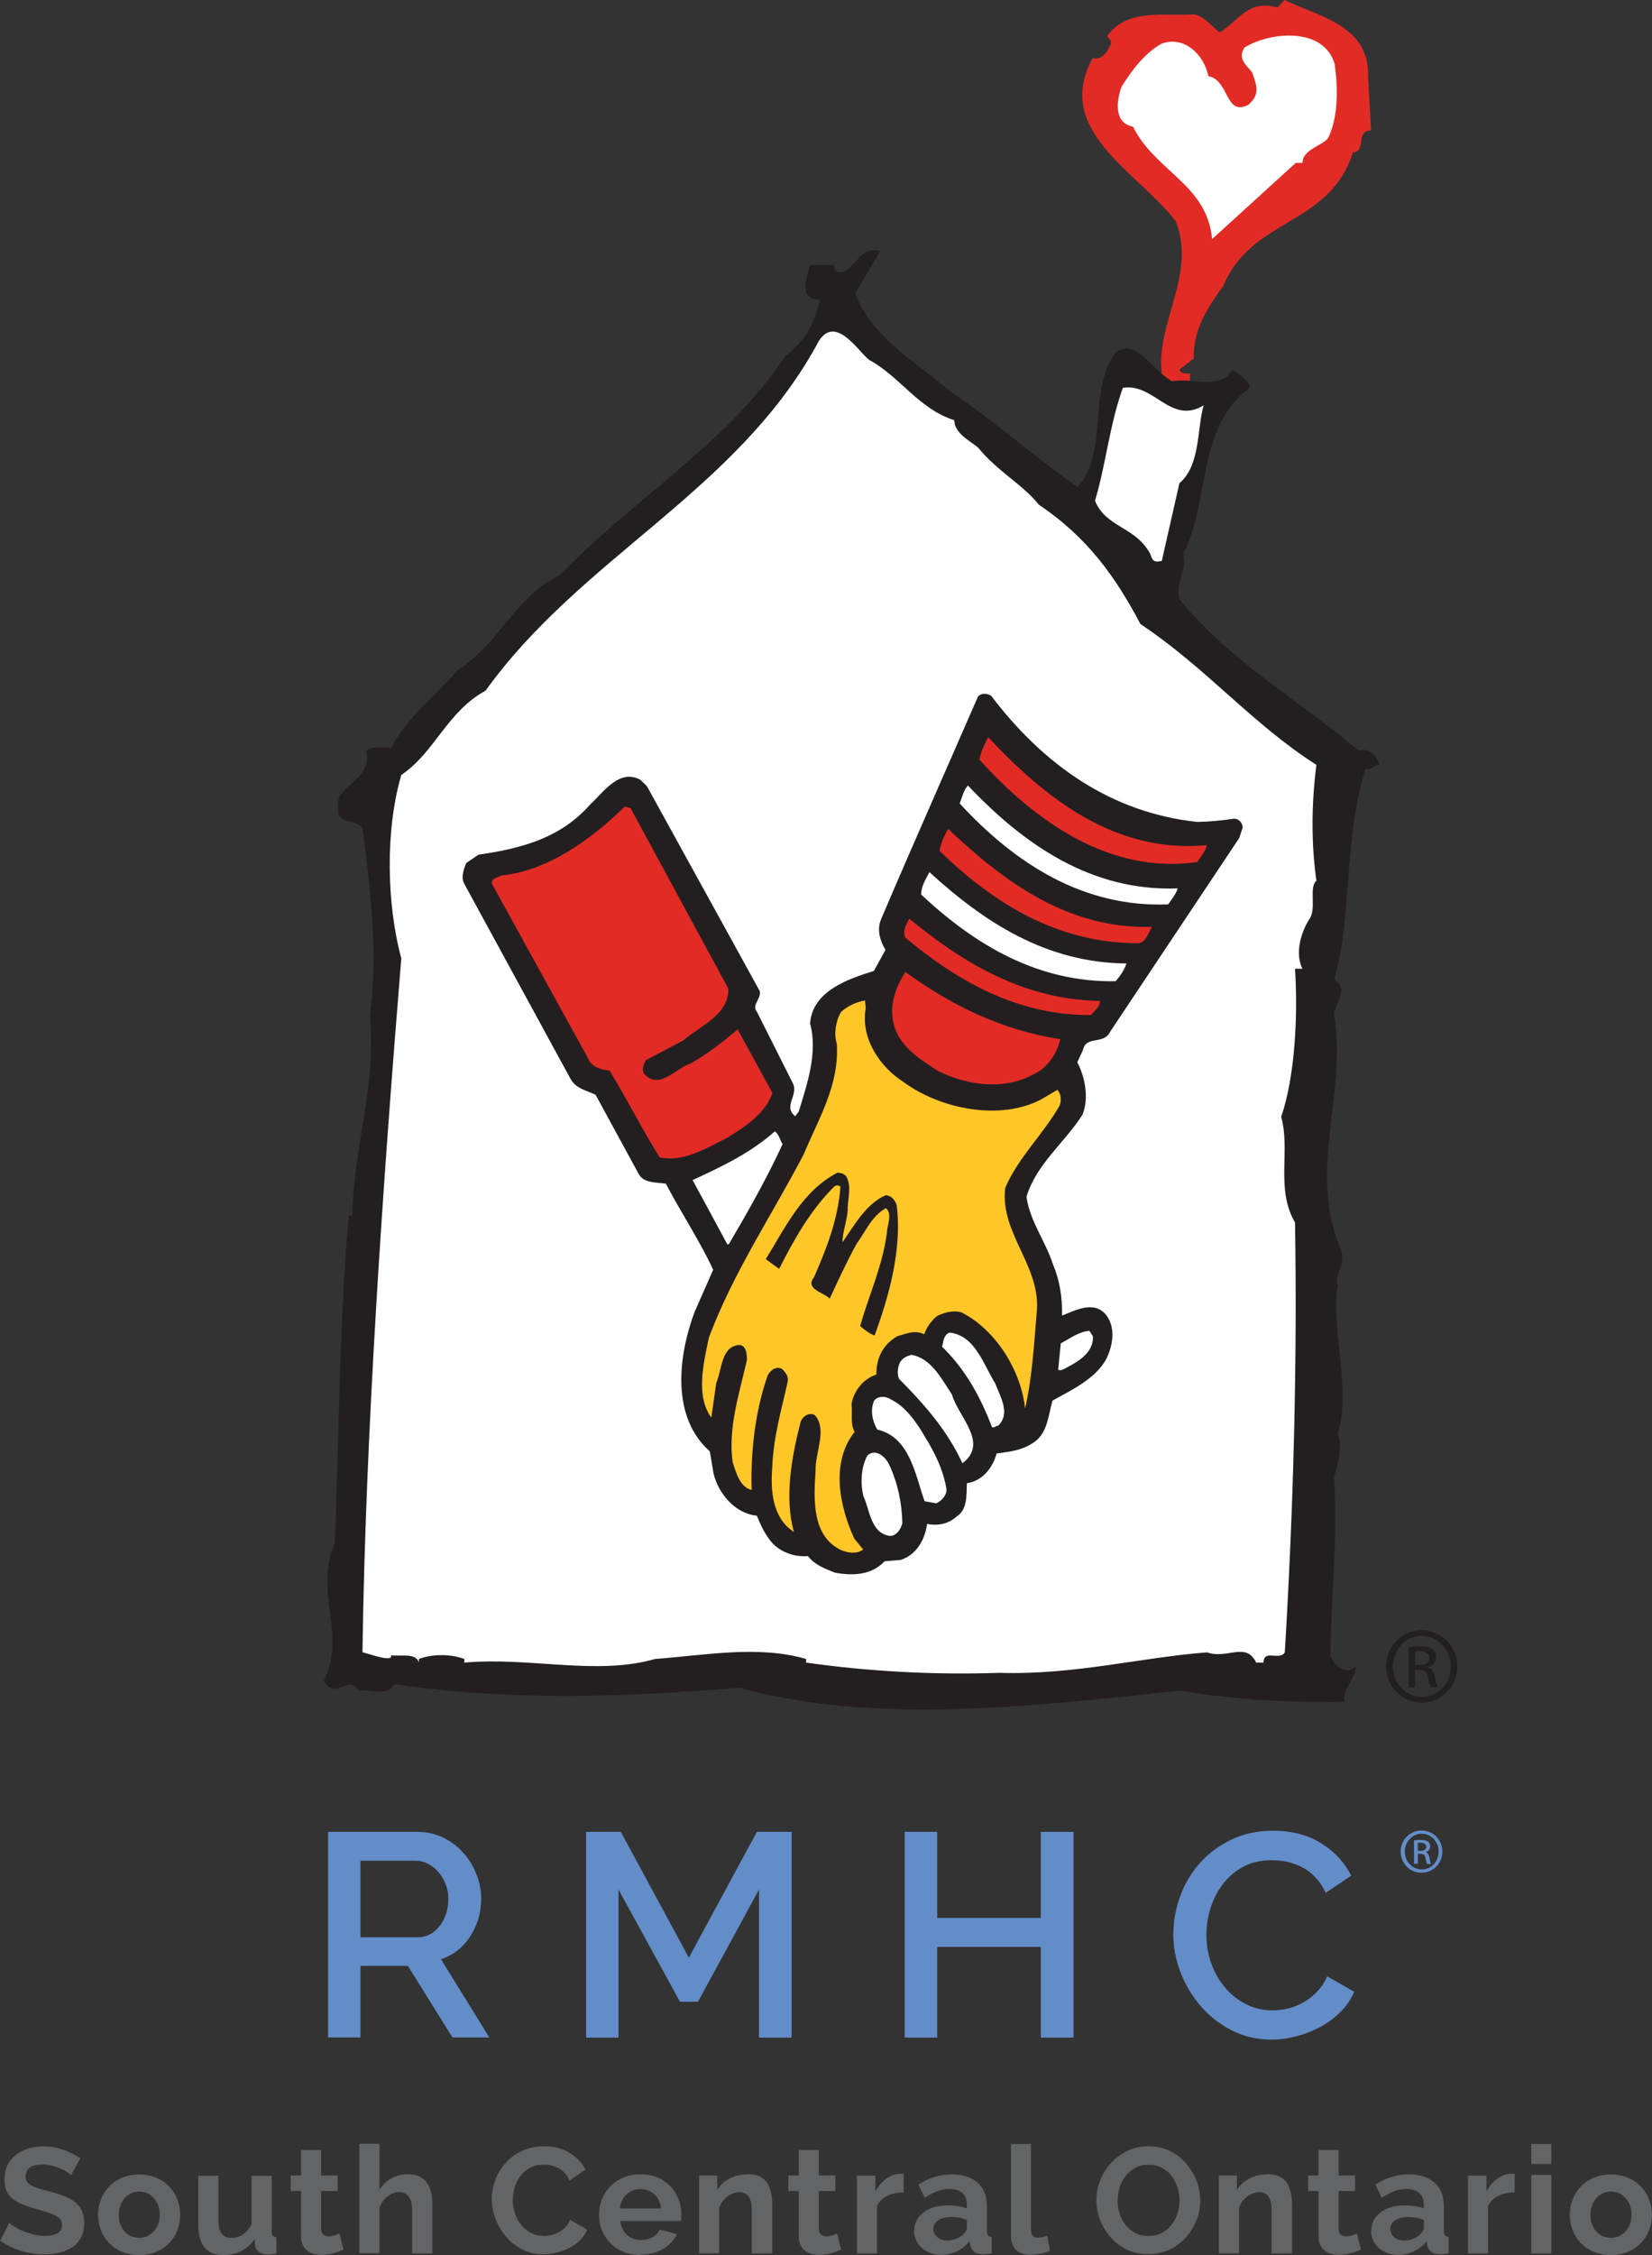
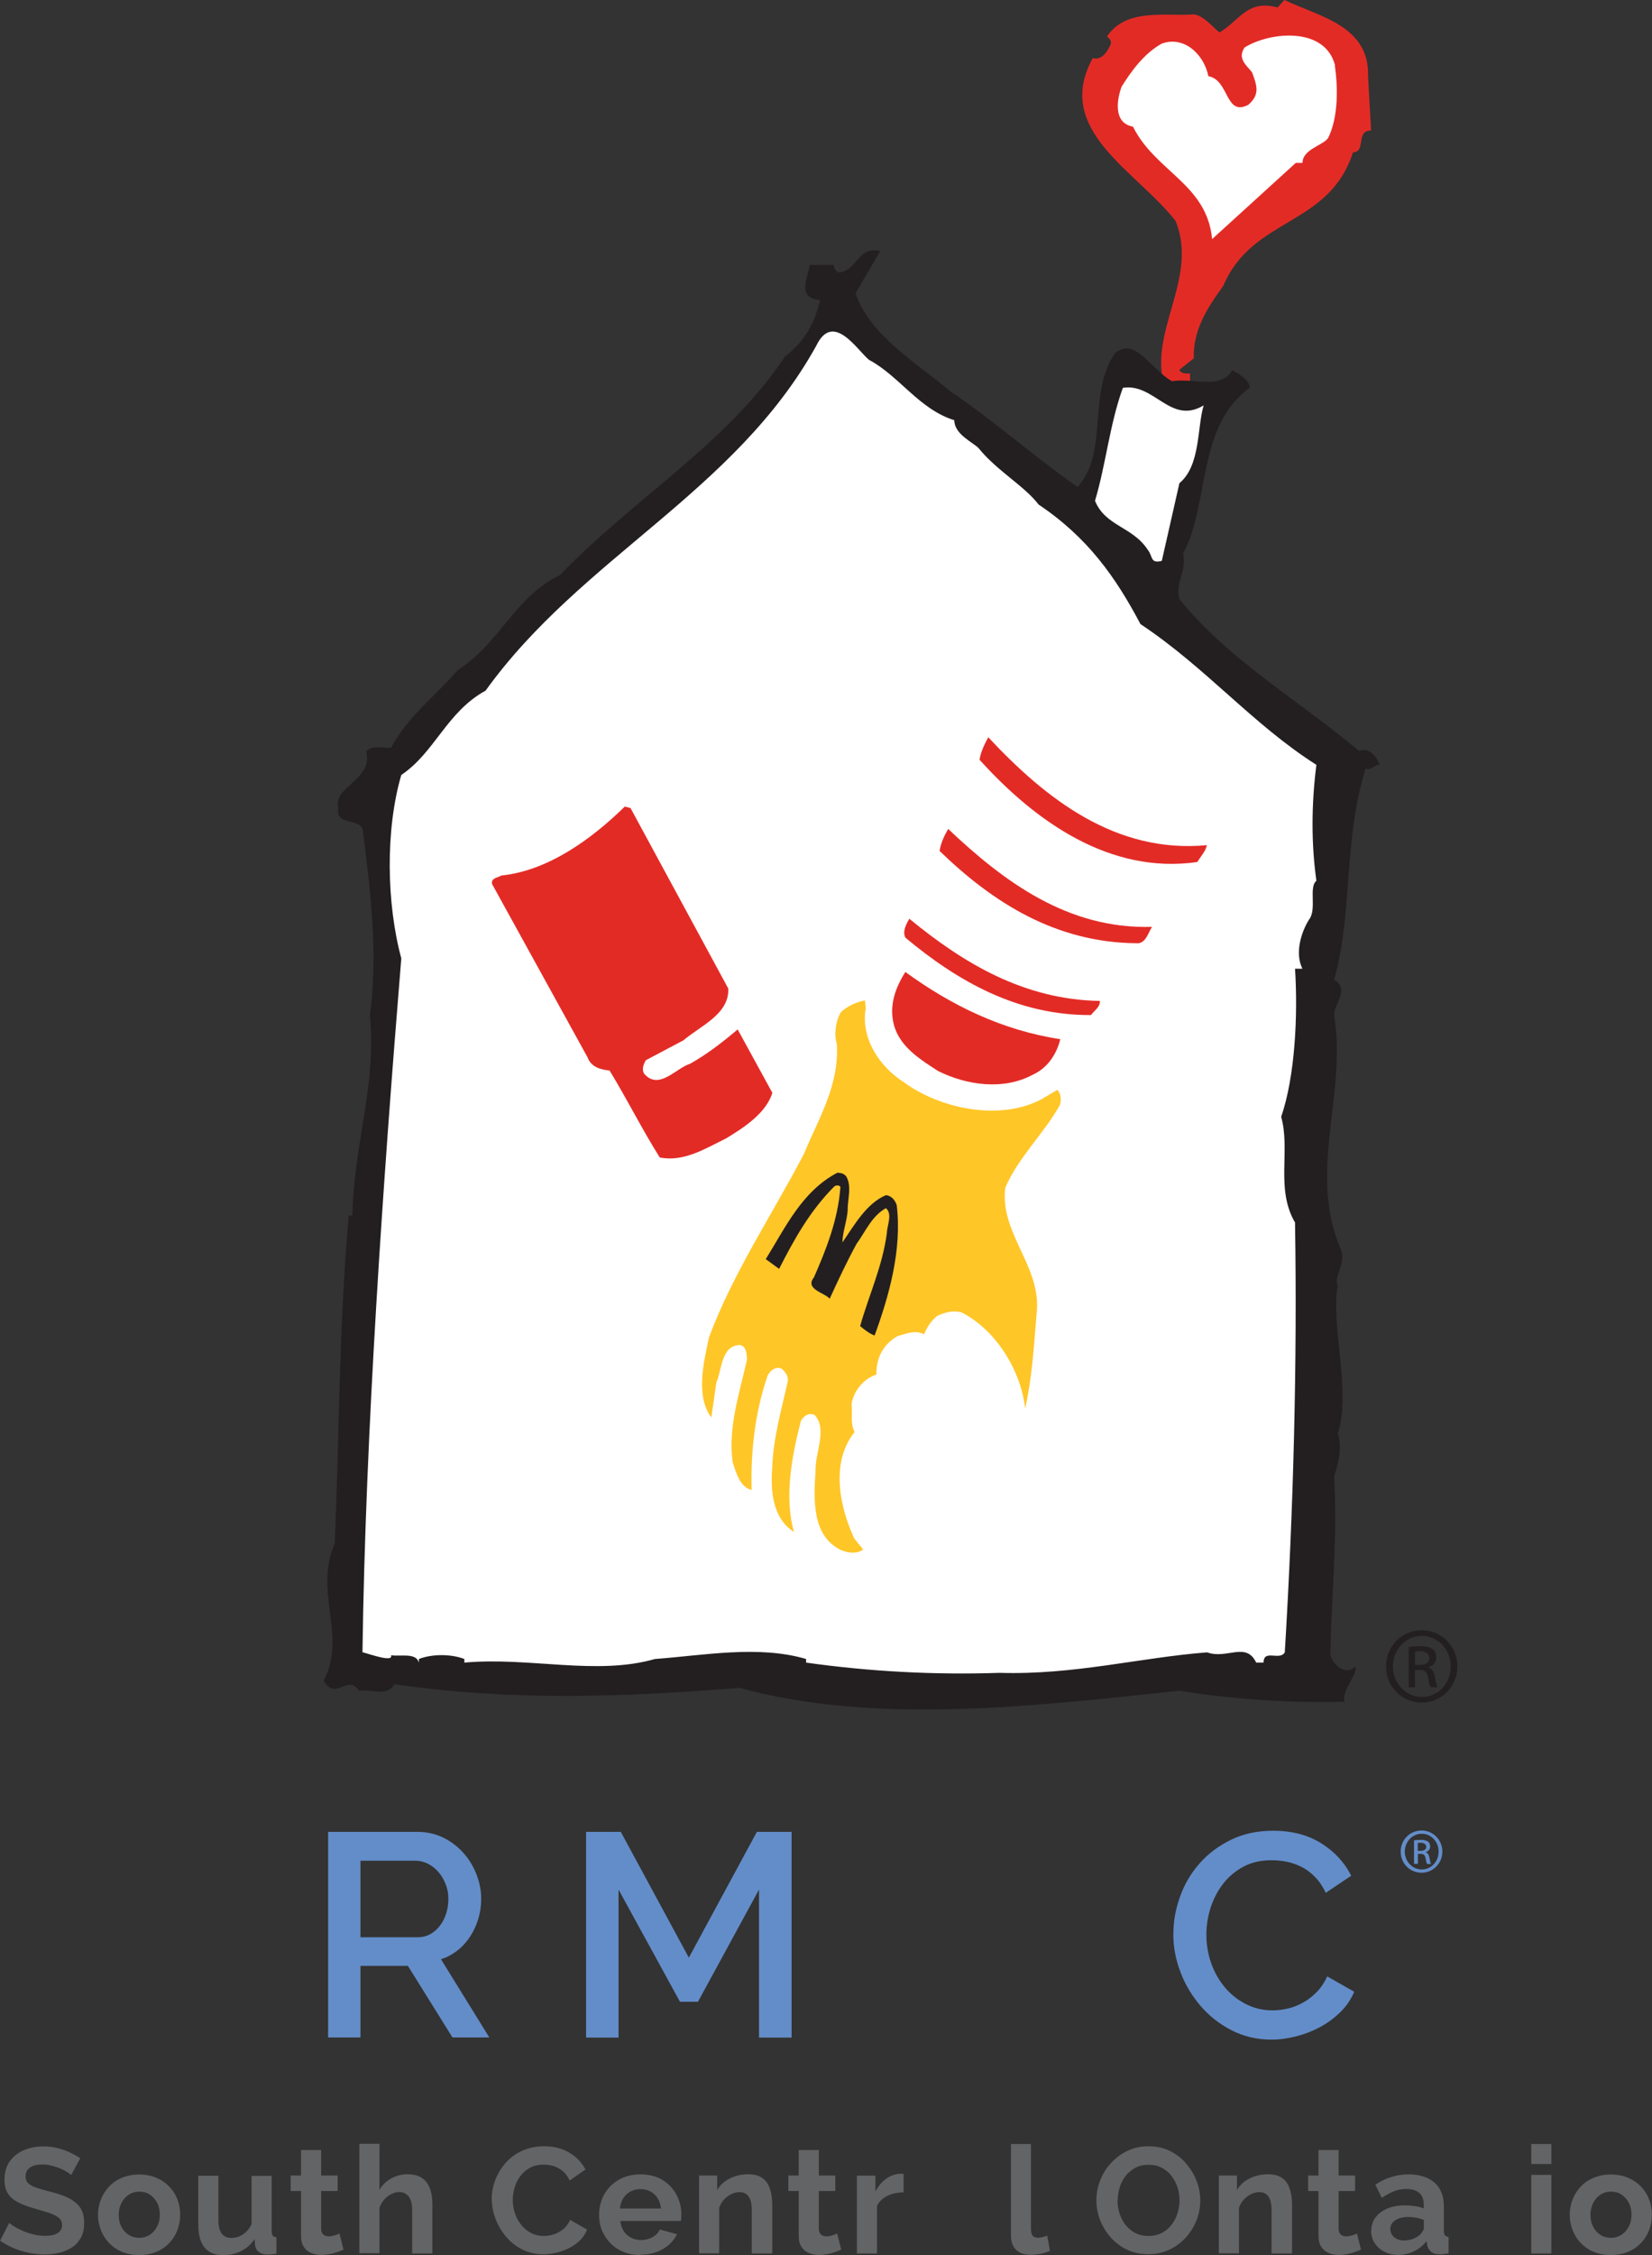
<svg xmlns="http://www.w3.org/2000/svg" id="a" viewBox="0 0 132.31 180.53">
  <rect x="0" y="0" width="132.31" height="180.53" fill="#333333" stroke="none" />
  <defs>
    <style>.b{fill:#fff;}.c{fill:#638dc9;}.d{fill:#e32b26;}.e{fill:#636466;}.f{fill:#ffc628;}.g{fill:#231f20;}</style>
  </defs>
  <path class="c" d="M113.55,148.17h.22c.25,0,.46-.09,.46-.32,0-.16-.12-.33-.46-.33-.09,0-.16,0-.22,.02v.64Zm0,1.04h-.3v-1.88c.16-.02,.31-.04,.54-.04,.29,0,.47,.06,.58,.14,.11,.08,.17,.21,.17,.39,0,.25-.17,.4-.37,.46h0c.17,.04,.28,.19,.32,.47,.05,.29,.09,.41,.12,.47h-.31c-.05-.06-.09-.23-.13-.48-.04-.24-.16-.33-.4-.33h-.21v.81Zm.31-2.41c-.74,0-1.35,.64-1.35,1.43s.61,1.43,1.36,1.43c.75,0,1.35-.63,1.35-1.43s-.6-1.43-1.35-1.43h0Zm0-.26c.92,0,1.66,.75,1.66,1.69s-.74,1.69-1.67,1.69-1.67-.74-1.67-1.69,.75-1.69,1.67-1.69h0Z" />
  <g>
    <path class="c" d="M26.28,163.12v-16.47h7.17c.74,0,1.43,.16,2.05,.46,.63,.31,1.16,.72,1.61,1.22,.45,.5,.8,1.08,1.05,1.72,.25,.64,.38,1.29,.38,1.96,0,.56-.08,1.09-.23,1.6-.16,.51-.37,.98-.65,1.41-.28,.43-.62,.81-1.02,1.12-.4,.32-.84,.55-1.32,.71l3.87,6.26h-2.95l-3.57-5.73h-3.8v5.73h-2.6Zm2.6-8.03h4.55c.37,0,.71-.08,1.01-.24,.3-.16,.56-.39,.78-.67,.22-.29,.39-.61,.51-.98,.12-.37,.18-.77,.18-1.19s-.07-.81-.22-1.18c-.15-.37-.34-.7-.58-.97-.24-.28-.52-.5-.84-.66-.32-.16-.64-.24-.99-.24h-4.41v6.15Z" />
    <path class="c" d="M60.79,163.12v-11.85l-4.89,8.98h-1.44l-4.92-8.98v11.85h-2.6v-16.47h2.78l5.45,10.07,5.45-10.07h2.78v16.47h-2.62Z" />
-     <path class="c" d="M85.98,146.65v16.47h-2.62v-7.26h-8.3v7.26h-2.6v-16.47h2.6v6.89h8.3v-6.89h2.62Z" />
    <path class="c" d="M93.98,154.77c0-.99,.18-1.97,.54-2.96,.35-.98,.87-1.86,1.56-2.64,.69-.78,1.53-1.41,2.52-1.89,.99-.48,2.11-.72,3.36-.72,1.5,0,2.78,.33,3.85,1s1.87,1.53,2.41,2.6l-2.04,1.37c-.23-.49-.51-.91-.84-1.25-.32-.34-.68-.61-1.07-.81-.39-.2-.79-.34-1.21-.43-.41-.08-.82-.12-1.21-.12-.87,0-1.62,.17-2.27,.52-.65,.35-1.19,.81-1.63,1.38-.44,.57-.77,1.21-1,1.93-.22,.71-.33,1.42-.33,2.13,0,.8,.13,1.57,.39,2.3,.26,.73,.63,1.37,1.1,1.93,.47,.56,1.03,1,1.68,1.33,.65,.33,1.36,.5,2.13,.5,.4,0,.81-.05,1.24-.15,.42-.1,.83-.26,1.23-.49,.4-.22,.76-.51,1.09-.85,.33-.34,.6-.75,.82-1.23l2.16,1.23c-.26,.62-.63,1.16-1.11,1.63-.48,.47-1.02,.87-1.63,1.2-.6,.32-1.24,.57-1.91,.74-.67,.17-1.33,.26-1.98,.26-1.16,0-2.22-.25-3.18-.74-.96-.49-1.79-1.14-2.48-1.94-.69-.8-1.24-1.7-1.62-2.71-.39-1.01-.58-2.04-.58-3.1Z" />
  </g>
  <path class="d" d="M109.57,6.1l.24,4.35c-1.27,0-.36,1.69-1.45,1.75-1.93,5.98-8.04,5.13-10.39,10.69-1.27,1.75-2.42,3.5-2.36,5.8l-1.15,.91c.12,.36,.6,.3,.85,.3v1.15h-2c-1.45-4.41,2.72-8.7,.85-13.35-3.08-3.99-9.84-7.25-6.64-13.05,.73,.24,1.27-.66,1.45-1.15,.06-.3-.18-.42-.3-.6,1.57-2.3,4.77-1.57,6.95-1.75,.79,.12,1.39,.91,2.05,1.45,1.63-.97,2.23-2.66,4.65-2l.55-.6c2.78,1.33,6.82,2.05,6.7,6.1Z" />
  <path class="b" d="M106.91,5.25c.24,1.69,.3,4.11-.54,5.8-.42,.6-2.05,.9-2.05,1.99h-.54l-6.7,6.1c-.42-4.41-4.53-5.38-6.34-9-1.63-.3-1.27-2.23-.91-3.2,.79-1.27,1.81-2.66,3.2-3.44,1.75-.66,3.38,.79,3.75,2.6,1.69,.3,1.33,3.26,3.2,2.29,.97-.84,.67-1.57,.3-2.6-.42-.54-1.21-1.09-.6-1.99,2.05-1.27,6.46-1.69,7.25,1.45Z" />
  <path class="g" d="M68.51,23.48c1.23,3.46,4.93,5.58,7.63,7.87,3.64,2.46,6.7,5.23,10.16,7.63,2.53-2.7,.76-7.69,3.05-10.75,1.64-1.23,2.82,1.35,4.52,2.29,1.65-.29,3.93,.71,4.81-.88,.53,.24,1.47,.88,1.41,1.41-4.29,3.11-3.17,9.28-5.34,13.27,.35,1.41-.65,2.23-.29,3.64,3.94,4.88,9.57,8.11,14.39,12.16,.82-.35,1.47,.53,1.64,1.12-.41-.06-.59,.47-1.12,.29-1.82,5.93-1,11.57-2.52,16.91,1.29,.76,0,1.88,0,2.82,1.06,6.29-2.17,12.63,.58,18.85,.35,1.17-.64,2.05-.29,2.82-.58,3.29,1.12,8.46,0,11.86,.35,.82,.12,2.23-.29,3.41,.29,5.29-.24,9.57-.29,14.33,.23,.82,1.29,1.64,2,.88,.17,.71-1.12,1.88-.88,2.82-3.99,.12-8.98-.18-13.21-.88-11.57,1.23-24.37,2.76-35.24-.23-9.57,.76-18.26,1.06-27.66-.29-.53,1.05-1.88,.35-2.82,.53-.88-1.41-1.88,.88-2.82-.82,1.88-3.58-.82-7.11,.88-10.98,.35-8.4,.35-17.62,1.12-26.25h.29c.12-5.81,1.94-10.28,1.41-16.03,.65-4.99,.06-9.81-.59-14.97-.53-.82-2.17-.23-1.94-1.64-.47-1.7,2.82-2.23,2.23-4.52,.47-.53,1.35-.23,2-.3,1.29-2.46,3.58-4.17,5.34-6.22,3.35-2.12,4.58-5.88,8.16-7.58,5.93-6.16,13.45-10.57,18.03-17.5,1.59-1.23,2.35-2.58,2.82-4.52-1.82-.18-1.06-1.59-.82-2.82h1.94c-.06,.29,.18,.47,.3,.59,1.47,.06,1.58-2.17,3.4-1.7l-2,3.41Z" />
  <path class="b" d="M69.62,28.82c2.41,1.29,3.99,3.94,6.81,4.82,0,1.12,1.47,1.76,1.94,2.23,1.47,1.82,3.7,3.05,4.81,4.52,3.94,2.64,6.17,5.81,8.16,9.57,5.29,3.52,8.93,7.98,14.09,11.27-.41,3.23-.41,6.34,0,9.28-.64,.53,.06,2.29-.59,3.11-.59,.94-1.17,2.64-.53,3.93h-.59c.24,3.76,0,8.63-1.11,11.86,.76,2.7-.47,5.76,1.11,8.46,.18,11.27-.12,22.79-.82,34.41-.41,.7-1.7-.29-1.7,.82h-.59c-.82-1.71-2.35-.24-3.93-.82-5.35,.41-10.63,1.82-16.62,1.64-5.35,.18-10.52-.12-15.5-.82v-.29c-3.82-1.12-8.16-.29-12.1,0-4.7,1.35-10.04-.18-15.27,.29v-.29c-1.06-.41-2.59-.41-3.64,0v.29c-.23-.82-1.47-.47-2.23-.59,.18,.59-1.59-.06-2.29-.24,.24-17.5,1.64-37.58,3.11-55.55-1.18-4.35-1.29-10.28,0-14.68,2.7-1.82,3.64-5.05,6.75-6.75,7.69-10.69,19.97-15.86,26.48-27.6,1.35-2.82,3.29,.35,4.23,1.12Z" />
  <path class="b" d="M96.4,32.46c-.53,1.76-.24,4.82-1.94,6.22l-1.41,6.22c-.94,.24-.7-.35-1.12-.88-1.23-1.88-3.4-1.88-4.23-3.93,.88-2.94,1.17-6.11,2.23-9.04,2.52-.41,3.82,2.99,6.46,1.41Z" />
  <g>
-     <path class="g" d="M79.36,55.67c4.2,5.55,9.62,9.39,16.53,10.13,1.03-.02,2-.12,2.96-.26,.36,0,.64,.3,.68,.7l-.28,.85-10.34,15.51c-.5,1.06-1.93,.28-2.17,1.45l-.46,.99c.67,1.26,.93,2.99,.41,4.21-1.46,2.27-3.7,3.95-4.48,6.57,.28,1.94,1.51,3.53,2.12,5.38,.54,1.29,.76,2.66,.73,4.12,1.04-.41,2.51-1.21,3.47-.12,.85,1,.62,2.48,.08,3.58-.84,1.58-2.79,2.5-4.31,3.34-.36,1.23-.4,2.74-1.66,3.45-.85,.55-1.81,.65-2.82,.79-.32,1.16-1.13,2.19-2.38,2.38-.05,.91,.07,2.11-.82,2.66-.66,.61-1.51,.76-2.37,.6-.17,1.29-.88,2.49-2.12,2.88l-1.28,.11c-1.07,1.12-2.54,1.17-3.98,.91-.8-.32-1.57-.59-2.17-1.33-1.24,.11-2.49-.45-3.12-1.39-.42-.56-.71-1.22-.96-1.84-1.77-.18-3.08-1.78-3.47-3.37l-.3-1.78c-3.14-2.78-2.52-7.68-1.22-11.16l1.49-3.38c-1.11-2.38-2.56-4.54-3.79-6.89-.74-.12-1.71-.02-2.15-.73l-3.48-6.39c-.72-.35-1.58-.48-2.01-1.28l-8.54-15.67c-.23-.5,0-1.15,.2-1.61l.98-.66c3.23-.47,6.52-1.25,8.94-4.02,1.09-1,2.31-2.87,4.01-1.98l.54,.53,9.03,16.39c.13,.69-.7,1.08-.21,1.69l2.88,5.73c.42,.96-.82,1.82,.17,2.6l.28-.37c.66-2.15,1.55-4.73,.91-7.05,.18-2.6,3.06-3.58,5.11-4.21l.93-1.69c-.44-.72-.71-1.62-.35-2.46,2.55-5.98,5.17-11.87,7.75-17.8,.27-.33,.74-.28,1.04-.09Z" />
    <path class="d" d="M96.66,67.66c-.09,.47-.49,.9-.77,1.35-6.97,1-12.94-3.21-17.44-8.19,.11-.66,.4-1.23,.7-1.8,4.59,4.91,10.18,9.33,17.52,8.64Z" />
    <path class="b" d="M94.32,71.12c-.13,.46-.48,.87-.76,1.28-6.78,.27-12.26-3.26-16.7-8.08,.21-.5,.3-1.04,.66-1.44,4.48,4.74,9.9,8.5,16.8,8.24Z" />
    <path class="d" d="M92.26,74.21c-.28,.41-.5,1.38-1.24,1.3-6.43-.05-11.47-3.22-15.77-7.39,.1-.62,.36-1.19,.69-1.76,4.46,4.22,9.59,8.04,16.32,7.84Z" />
    <path class="d" d="M58.33,79.16c.07,2.03-2.21,2.95-3.59,4.12l-3.02,1.6c-.19,.34-.35,.76-.11,1.1,1.18,1.31,2.51-.46,3.66-.82,1.39-.78,2.64-1.76,3.81-2.75l2.78,5.08c-.52,1.65-2.3,2.79-3.7,3.64-1.67,.82-3.41,1.92-5.32,1.53-1.44-2.29-2.62-4.67-4.02-6.96-.71-.07-1.48-.27-1.76-1.05l-7.65-13.88c-.11-.49,.49-.51,.74-.68,3.73-.38,7.2-2.89,9.89-5.52l.46,.12,7.83,14.45Z" />
    <path class="b" d="M90.22,77.13c-.17,.54-.5,.98-.86,1.42-6.25,.12-11.3-2.93-15.58-6.93-.02-.64,.36-1.23,.66-1.8,4.4,4.02,9.36,7.26,15.78,7.31Z" />
    <path class="d" d="M88.09,80.14c.03,.48-.44,.75-.71,1.12-5.88,.04-10.69-2.71-14.86-6.19-.27-.5,.07-1.11,.31-1.52,4.29,3.53,9.16,6.48,15.26,6.58Z" />
    <path class="d" d="M84.92,83.19c-.27,1.13-.98,2.29-2.19,2.84-2.35,1.27-5.29,.86-7.6-.29-1.75-1.13-3.54-2.26-3.67-4.54-.07-1.28,.44-2.42,1.05-3.39,3.66,2.67,7.75,4.67,12.4,5.38Z" />
    <path class="f" d="M69.33,80.75c-.4,2.38,1.12,4.64,3.02,5.86,2.92,2.16,7.74,3.16,11.06,1.39l1.27-.75c.29,.27,.35,.83,.19,1.25-1.3,2.29-3.31,4.15-4.36,6.59-.45,3.69,2.97,6.34,2.51,10.1-.21,2.52-.35,5.08-.92,7.57-.3-2.93-2.27-6.27-5.1-7.7-.73-.19-1.35,.02-1.93,.28-.52,.42-.85,.94-1.06,1.48-.71-.39-1.46-.03-2.12,.14-1.14,.64-1.72,1.73-1.7,3.08-1.03,.33-1.84,1.33-1.99,2.38,.09,.72-.12,1.58,.25,2.21-1.96,2.46-1.2,6-.03,8.54l.71,.87c-.48,.39-1.22,.28-1.75,.06-2.35-1.11-2.22-4-2.06-6.36-.05-1.44,.97-3.32-.07-4.46-.49-.25-.97,.14-1.12,.52-.72,2.79-1.33,6.1-.54,8.84-1.72-1.09-1.89-3.29-1.74-5.18,.09-2.41,.75-4.65,1.25-6.9,.04-.39-.17-.69-.46-.96-.49-.29-.97,.14-1.16,.52-1,2.88-1.37,6.09-1.28,9.16-.93-.21-1.25-1.4-1.52-2.22-.39-2.78,.56-5.58,1.15-8.22-.04-.44-.01-1.07-.6-1.17-1.48,.09-1.39,1.93-1.86,3.03l-.4,2.78c-1.26-1.71-.63-4.35-.19-6.41,1.95-5.21,5.04-9.78,7.6-14.68,1.15-2.79,2.86-5.51,2.64-8.83-.24-.78-.09-1.83,.34-2.55,.56-.5,1.23-.79,1.92-.92l.06,.64Z" />
    <path class="b" d="M62.68,91.59c-1.28,2.77-2.77,5.4-4.31,8.02h-.12l-2.78-5.14c2.25-1.04,4.58-2.12,6.59-3.9,.3,.19,.41,.68,.61,1.02Z" />
    <path class="g" d="M67.9,96.8c-.06,.95-.42,1.82-.43,2.66,.93-1.34,1.9-3.11,3.48-3.78,.47,.04,.75,.43,.87,.8,.43,3.58-.61,7.24-1.77,10.43-.38-.12-.79-.44-1.16-.75,.68-2.43,1.79-4.78,2.14-7.45,.02-.63,.47-1.54-.08-1.99-1.14,.64-1.62,1.86-2.35,2.86-.78,1.43-1.49,2.95-2.15,4.39-.39-.48-2.03-.76-1.26-1.71,.98-2.24,1.93-4.61,2.12-7.25-.14-.17-.39-.12-.51-.01-1.94,1.95-3.21,4.24-4.4,6.58l-1.07-.78c1.56-2.5,2.89-5.43,5.74-6.92,.32,.03,.47,.05,.69,.27,.48,.76,.13,1.84,.13,2.67Z" />
    <path class="b" d="M87.53,106.96c.09,1.44-1.41,2.16-2.42,2.69-.12,.03-.41,.12-.35-.11l.2-2c.75-.4,1.44-.93,2.29-1l.28,.43Z" />
    <path class="b" d="M79.69,110.7c.37,1.03,1.3,2.44,.25,3.44-.2-.02-.3,.21-.49,.11-.88-2.31-2.08-4.58-4-6.44,.12-.39,.09-.91,.59-1.13,2.04,.21,2.72,2.54,3.64,4.02Z" />
-     <path class="b" d="M76.25,111.66c.5,1.76,2.98,3.87,.83,5.48-1.14-2.46-2.8-4.47-5.07-6.75-.2-.42-.1-1,.1-1.38,.23-.33,.56-.46,.89-.55,1.6,.28,2.42,1.95,3.25,3.19Z" />
    <path class="b" d="M74.02,114.93c.85,1.35,1.54,2.77,1.79,4.31-.01,.52-.41,.91-.83,1.11l-.93-.17c-.74-2.06-1.15-5.12-3.79-5.74-.37-.63-.6-1.53-.24-2.33,.36-.4,.99-.34,1.36-.06,1.1,.51,2.04,1.83,2.65,2.89Z" />
    <path class="b" d="M71.27,117.36c.64,1.45,.97,2.96,1,4.59-.12,.42-.42,.99-.98,1.01-1.56-.2-1.62-2.07-2.14-3.19-.25-1.02-.2-2.32,.33-3.26,.7-.61,1.53,.19,1.78,.86Z" />
  </g>
  <path class="g" d="M113.88,130.51c1.58,0,2.84,1.28,2.84,2.89s-1.26,2.9-2.85,2.9-2.86-1.27-2.86-2.9,1.28-2.89,2.86-2.89h.01Zm-.01,.45c-1.27,0-2.31,1.09-2.31,2.44s1.04,2.45,2.32,2.45c1.29,.01,2.31-1.08,2.31-2.44s-1.03-2.45-2.31-2.45h-.01Zm-.54,4.12h-.51v-3.22c.27-.04,.53-.08,.91-.08,.49,0,.81,.1,1,.24,.19,.14,.29,.36,.29,.67,0,.42-.28,.68-.63,.78v.03c.28,.05,.47,.31,.54,.78,.08,.5,.16,.69,.2,.79h-.54c-.08-.1-.16-.4-.22-.82-.08-.41-.28-.56-.69-.56h-.36v1.38Zm0-1.79h.37c.42,0,.78-.15,.78-.55,0-.28-.21-.56-.78-.56-.17,0-.28,.01-.37,.03v1.09Z" />
  <g>
    <path class="e" d="M5.7,174.12c-.06-.06-.16-.13-.31-.23-.15-.1-.33-.19-.54-.28-.21-.09-.44-.17-.69-.23-.25-.07-.5-.1-.76-.1-.45,0-.79,.08-1.01,.25-.23,.17-.34,.4-.34,.71,0,.23,.07,.41,.22,.55,.14,.13,.36,.25,.65,.35,.29,.1,.65,.2,1.08,.31,.56,.14,1.05,.3,1.46,.5s.73,.45,.95,.76c.22,.31,.33,.73,.33,1.25,0,.45-.08,.84-.25,1.16s-.4,.58-.7,.78c-.3,.2-.63,.34-1.01,.44-.38,.09-.78,.14-1.2,.14s-.85-.04-1.27-.13c-.42-.09-.83-.21-1.22-.38-.39-.16-.75-.36-1.08-.59l.73-1.43c.07,.07,.2,.17,.38,.28,.18,.12,.41,.23,.67,.35,.26,.12,.55,.21,.86,.29s.63,.12,.95,.12c.45,0,.79-.07,1.02-.22s.35-.36,.35-.64c0-.25-.09-.45-.28-.6-.18-.14-.44-.27-.77-.38s-.72-.22-1.16-.35c-.54-.15-.98-.32-1.34-.51-.36-.19-.63-.42-.8-.71-.18-.29-.26-.65-.26-1.08,0-.58,.14-1.07,.41-1.46,.28-.39,.65-.69,1.12-.9,.47-.2,1-.31,1.57-.31,.4,0,.78,.04,1.13,.13s.69,.2,1,.35,.59,.3,.84,.47l-.73,1.34Z" />
    <path class="e" d="M11.15,180.53c-.51,0-.97-.09-1.38-.26-.41-.17-.75-.41-1.04-.71-.28-.3-.5-.64-.65-1.03s-.23-.79-.23-1.22,.08-.85,.23-1.23c.15-.39,.37-.73,.65-1.03,.28-.3,.63-.54,1.04-.71,.41-.17,.87-.26,1.38-.26s.97,.09,1.37,.26c.4,.17,.75,.41,1.04,.71,.29,.3,.51,.65,.65,1.03,.15,.39,.22,.8,.22,1.23s-.07,.83-.22,1.22c-.15,.39-.36,.73-.65,1.03-.28,.3-.63,.54-1.04,.71-.41,.17-.87,.26-1.38,.26Zm-1.64-3.22c0,.36,.07,.68,.22,.96,.14,.28,.34,.5,.59,.65,.25,.16,.53,.23,.84,.23s.58-.08,.83-.24c.25-.16,.45-.38,.59-.66,.15-.28,.22-.6,.22-.96s-.07-.67-.22-.95c-.15-.28-.35-.5-.59-.66-.25-.16-.52-.23-.83-.23s-.59,.08-.84,.24c-.25,.16-.44,.38-.59,.66-.14,.28-.22,.6-.22,.96Z" />
    <path class="e" d="M15.88,178.08v-3.9h1.61v3.55c0,.47,.09,.83,.26,1.07,.18,.24,.44,.36,.78,.36,.21,0,.41-.04,.62-.12s.39-.21,.56-.37,.32-.37,.44-.62v-3.86h1.61v4.43c0,.17,.03,.28,.09,.36,.06,.07,.16,.11,.29,.13v1.31c-.16,.02-.29,.04-.4,.05-.11,.01-.21,.02-.29,.02-.29,0-.52-.07-.7-.2-.18-.13-.29-.31-.32-.54l-.04-.5c-.28,.42-.64,.74-1.08,.96-.44,.22-.92,.33-1.45,.33-.65,0-1.14-.21-1.48-.62-.34-.42-.5-1.02-.5-1.82Z" />
    <path class="e" d="M27.52,180.09c-.14,.06-.3,.12-.49,.19-.19,.07-.4,.13-.62,.17-.22,.04-.44,.07-.67,.07-.3,0-.57-.05-.82-.16-.25-.1-.45-.27-.59-.49-.15-.23-.22-.52-.22-.89v-3.58h-.83v-1.24h.83v-2.04h1.61v2.04h1.32v1.24h-1.32v3.03c0,.21,.07,.37,.18,.46,.11,.1,.25,.14,.42,.14s.33-.03,.49-.08,.29-.1,.38-.14l.32,1.27Z" />
    <path class="e" d="M34.62,180.4h-1.61v-3.48c0-.48-.09-.84-.28-1.08s-.45-.36-.77-.36c-.19,0-.4,.06-.61,.16-.22,.11-.41,.26-.58,.45-.17,.19-.3,.41-.38,.66v3.63h-1.61v-8.76h1.61v3.69c.23-.39,.55-.7,.95-.92,.4-.22,.84-.33,1.31-.33,.41,0,.74,.07,1,.21,.26,.14,.46,.32,.6,.56,.14,.23,.24,.49,.3,.78,.06,.29,.08,.59,.08,.9v3.88Z" />
    <path class="e" d="M39.38,176.07c0-.52,.09-1.03,.28-1.53s.46-.96,.82-1.37,.8-.74,1.32-.98,1.11-.37,1.78-.37c.78,0,1.46,.17,2.03,.52,.57,.34,1,.79,1.28,1.34l-1.27,.88c-.14-.32-.33-.57-.56-.76s-.48-.32-.74-.4c-.26-.08-.52-.11-.78-.11-.42,0-.78,.08-1.09,.25s-.57,.39-.77,.66c-.21,.27-.36,.58-.46,.91-.1,.34-.15,.67-.15,1.01,0,.38,.06,.74,.18,1.09s.29,.66,.51,.92c.22,.27,.48,.48,.79,.64,.31,.16,.65,.23,1.01,.23,.26,0,.53-.04,.8-.13s.52-.23,.76-.42c.23-.19,.41-.44,.54-.74l1.36,.78c-.17,.42-.44,.79-.82,1.08-.38,.3-.81,.52-1.28,.67-.47,.15-.94,.23-1.4,.23-.61,0-1.16-.13-1.67-.38s-.94-.59-1.3-1.01c-.36-.42-.65-.89-.85-1.42-.2-.52-.31-1.05-.31-1.59Z" />
    <path class="e" d="M51.29,180.53c-.5,0-.96-.09-1.37-.26-.41-.17-.76-.4-1.04-.7-.29-.3-.51-.64-.67-1.02-.16-.38-.23-.79-.23-1.22,0-.59,.13-1.14,.4-1.63s.65-.88,1.15-1.18c.5-.3,1.09-.45,1.77-.45s1.28,.15,1.76,.45c.49,.3,.86,.69,1.12,1.18s.39,1.01,.39,1.57c0,.1,0,.19-.01,.29s-.02,.18-.02,.24h-4.86c.03,.31,.13,.59,.28,.82,.16,.24,.36,.41,.6,.53s.51,.18,.79,.18c.32,0,.62-.08,.91-.23,.28-.16,.48-.36,.58-.62l1.38,.38c-.15,.32-.37,.6-.65,.85s-.62,.44-1,.58c-.38,.14-.81,.21-1.27,.21Zm-1.64-3.73h3.29c-.03-.31-.12-.58-.27-.82-.15-.23-.34-.41-.58-.54-.24-.13-.51-.19-.8-.19s-.55,.06-.79,.19c-.24,.13-.43,.31-.58,.54-.15,.23-.24,.5-.27,.82Z" />
    <path class="e" d="M61.82,180.4h-1.61v-3.48c0-.5-.09-.86-.26-1.09-.18-.23-.42-.34-.73-.34-.22,0-.43,.06-.65,.16-.22,.11-.42,.26-.59,.45-.18,.19-.3,.41-.38,.66v3.63h-1.61v-6.23h1.45v1.16c.16-.27,.36-.5,.61-.68s.53-.33,.86-.43c.32-.1,.67-.15,1.03-.15,.39,0,.71,.07,.97,.21,.25,.14,.44,.32,.58,.56,.13,.23,.22,.5,.28,.79,.05,.29,.08,.59,.08,.89v3.88Z" />
    <path class="e" d="M67.38,180.09c-.14,.06-.3,.12-.49,.19-.19,.07-.4,.13-.62,.17-.22,.04-.44,.07-.67,.07-.3,0-.57-.05-.82-.16-.25-.1-.45-.27-.59-.49-.15-.23-.22-.52-.22-.89v-3.58h-.83v-1.24h.83v-2.04h1.61v2.04h1.32v1.24h-1.32v3.03c0,.21,.07,.37,.18,.46,.11,.1,.25,.14,.42,.14s.33-.03,.49-.08,.29-.1,.38-.14l.32,1.27Z" />
    <path class="e" d="M72.38,175.51c-.49,0-.92,.09-1.31,.28s-.66,.46-.83,.81v3.8h-1.61v-6.23h1.48v1.28c.22-.43,.51-.77,.85-1.02s.71-.38,1.09-.41h.2s.09,0,.12,.01v1.46Z" />
-     <path class="e" d="M73.23,178.57c0-.4,.11-.76,.34-1.06,.23-.3,.55-.54,.95-.71s.88-.25,1.4-.25c.26,0,.53,.02,.8,.06,.27,.04,.51,.1,.71,.19v-.33c0-.39-.12-.7-.35-.91-.24-.21-.59-.32-1.05-.32-.34,0-.67,.06-.98,.18-.31,.12-.64,.3-.98,.53l-.52-1.06c.42-.27,.84-.48,1.28-.61,.44-.14,.89-.21,1.37-.21,.9,0,1.59,.22,2.09,.66,.5,.44,.75,1.07,.75,1.89v1.97c0,.17,.03,.29,.09,.36,.06,.07,.16,.11,.29,.13v1.31c-.14,.02-.27,.04-.39,.06-.12,.02-.21,.02-.29,.02-.32,0-.56-.07-.73-.21-.16-.14-.27-.32-.31-.53l-.04-.32c-.27,.35-.61,.62-1.02,.82-.41,.19-.82,.29-1.25,.29s-.79-.09-1.12-.26-.59-.4-.78-.7c-.19-.3-.28-.63-.28-1Zm3.91,.31c.09-.09,.16-.19,.22-.28s.08-.18,.08-.26v-.62c-.19-.08-.4-.14-.62-.18s-.44-.06-.64-.06c-.42,0-.76,.09-1.03,.26-.27,.18-.4,.41-.4,.7,0,.16,.04,.3,.13,.45,.09,.14,.22,.25,.38,.34s.37,.13,.6,.13,.48-.04,.71-.13c.23-.09,.42-.2,.56-.33Z" />
    <path class="e" d="M80.96,171.64h1.61v6.77c0,.29,.05,.48,.14,.58,.1,.1,.23,.15,.4,.15,.13,0,.26-.02,.4-.05,.14-.03,.26-.07,.36-.12l.22,1.22c-.22,.1-.47,.18-.76,.24-.29,.05-.55,.08-.78,.08-.5,0-.89-.13-1.17-.4-.28-.27-.41-.65-.41-1.15v-7.33Z" />
    <path class="e" d="M91.97,180.46c-.62,0-1.19-.12-1.7-.36-.51-.24-.94-.57-1.31-.98-.36-.41-.65-.88-.85-1.39-.2-.52-.3-1.04-.3-1.59s.11-1.11,.32-1.63c.21-.52,.5-.98,.88-1.38s.81-.72,1.32-.96c.51-.24,1.07-.35,1.67-.35s1.18,.12,1.69,.37,.94,.58,1.3,1c.36,.42,.64,.88,.84,1.39,.2,.51,.3,1.04,.3,1.58s-.1,1.1-.31,1.61c-.21,.52-.5,.98-.87,1.38-.37,.4-.81,.72-1.32,.96-.51,.23-1.06,.35-1.66,.35Zm-2.47-4.32c0,.37,.06,.72,.17,1.07s.27,.65,.49,.92,.47,.48,.78,.64c.31,.16,.66,.23,1.05,.23s.76-.08,1.07-.25c.31-.16,.57-.38,.78-.66s.37-.58,.47-.92c.11-.34,.16-.68,.16-1.03,0-.37-.06-.72-.17-1.06-.12-.34-.28-.64-.49-.91s-.47-.48-.78-.64c-.31-.16-.65-.23-1.04-.23-.41,0-.77,.08-1.07,.25s-.57,.38-.77,.65c-.21,.27-.37,.58-.47,.91-.11,.34-.16,.68-.16,1.03Z" />
    <path class="e" d="M103.45,180.4h-1.61v-3.48c0-.5-.09-.86-.26-1.09s-.42-.34-.73-.34c-.22,0-.43,.06-.65,.16-.22,.11-.42,.26-.59,.45-.18,.19-.3,.41-.38,.66v3.63h-1.61v-6.23h1.45v1.16c.16-.27,.36-.5,.61-.68s.53-.33,.86-.43c.32-.1,.67-.15,1.03-.15,.39,0,.71,.07,.97,.21,.25,.14,.44,.32,.58,.56,.13,.23,.22,.5,.28,.79s.08,.59,.08,.89v3.88Z" />
    <path class="e" d="M109.01,180.09c-.14,.06-.3,.12-.49,.19-.19,.07-.4,.13-.62,.17-.22,.04-.44,.07-.67,.07-.3,0-.57-.05-.82-.16s-.45-.27-.59-.49c-.15-.23-.22-.52-.22-.89v-3.58h-.83v-1.24h.83v-2.04h1.61v2.04h1.32v1.24h-1.32v3.03c0,.21,.07,.37,.18,.46,.11,.1,.25,.14,.42,.14s.33-.03,.49-.08,.29-.1,.38-.14l.32,1.27Z" />
    <path class="e" d="M109.83,178.57c0-.4,.11-.76,.34-1.06,.23-.3,.55-.54,.95-.71,.41-.17,.88-.25,1.4-.25,.26,0,.53,.02,.8,.06,.27,.04,.51,.1,.71,.19v-.33c0-.39-.12-.7-.35-.91-.24-.21-.59-.32-1.05-.32-.34,0-.67,.06-.98,.18-.31,.12-.64,.3-.98,.53l-.52-1.06c.42-.27,.84-.48,1.28-.61,.44-.14,.89-.21,1.37-.21,.9,0,1.59,.22,2.09,.66,.5,.44,.75,1.07,.75,1.89v1.97c0,.17,.03,.29,.09,.36s.16,.11,.29,.13v1.31c-.14,.02-.27,.04-.39,.06-.12,.02-.21,.02-.29,.02-.32,0-.56-.07-.73-.21-.16-.14-.27-.32-.31-.53l-.04-.32c-.27,.35-.61,.62-1.02,.82-.41,.19-.82,.29-1.25,.29s-.79-.09-1.12-.26-.59-.4-.78-.7c-.19-.3-.28-.63-.28-1Zm3.91,.31c.09-.09,.16-.19,.22-.28s.08-.18,.08-.26v-.62c-.19-.08-.4-.14-.62-.18-.22-.04-.44-.06-.64-.06-.42,0-.76,.09-1.03,.26-.27,.18-.4,.41-.4,.7,0,.16,.04,.3,.13,.45s.22,.25,.38,.34,.37,.13,.6,.13,.48-.04,.71-.13c.23-.09,.42-.2,.56-.33Z" />
-     <path class="e" d="M121.32,175.51c-.49,0-.92,.09-1.31,.28s-.66,.46-.83,.81v3.8h-1.61v-6.23h1.48v1.28c.22-.43,.51-.77,.85-1.02,.34-.25,.71-.38,1.09-.41h.2s.09,0,.12,.01v1.46Z" />
    <path class="e" d="M122.64,173.24v-1.6h1.61v1.6h-1.61Zm0,7.16v-6.29h1.61v6.29h-1.61Z" />
    <path class="e" d="M129.02,180.53c-.51,0-.97-.09-1.38-.26s-.75-.41-1.04-.71-.5-.64-.65-1.03c-.15-.39-.23-.79-.23-1.22s.08-.85,.23-1.23c.15-.39,.37-.73,.65-1.03,.28-.3,.63-.54,1.04-.71s.87-.26,1.38-.26,.97,.09,1.37,.26,.75,.41,1.04,.71c.29,.3,.51,.65,.65,1.03,.15,.39,.22,.8,.22,1.23s-.07,.83-.22,1.22c-.15,.39-.36,.73-.65,1.03s-.63,.54-1.04,.71c-.41,.17-.87,.26-1.38,.26Zm-1.64-3.22c0,.36,.07,.68,.22,.96,.14,.28,.34,.5,.59,.65,.25,.16,.53,.23,.84,.23s.58-.08,.83-.24c.25-.16,.45-.38,.59-.66,.15-.28,.22-.6,.22-.96s-.07-.67-.22-.95c-.15-.28-.35-.5-.59-.66-.25-.16-.52-.23-.83-.23s-.59,.08-.84,.24c-.25,.16-.44,.38-.59,.66-.14,.28-.22,.6-.22,.96Z" />
  </g>
</svg>